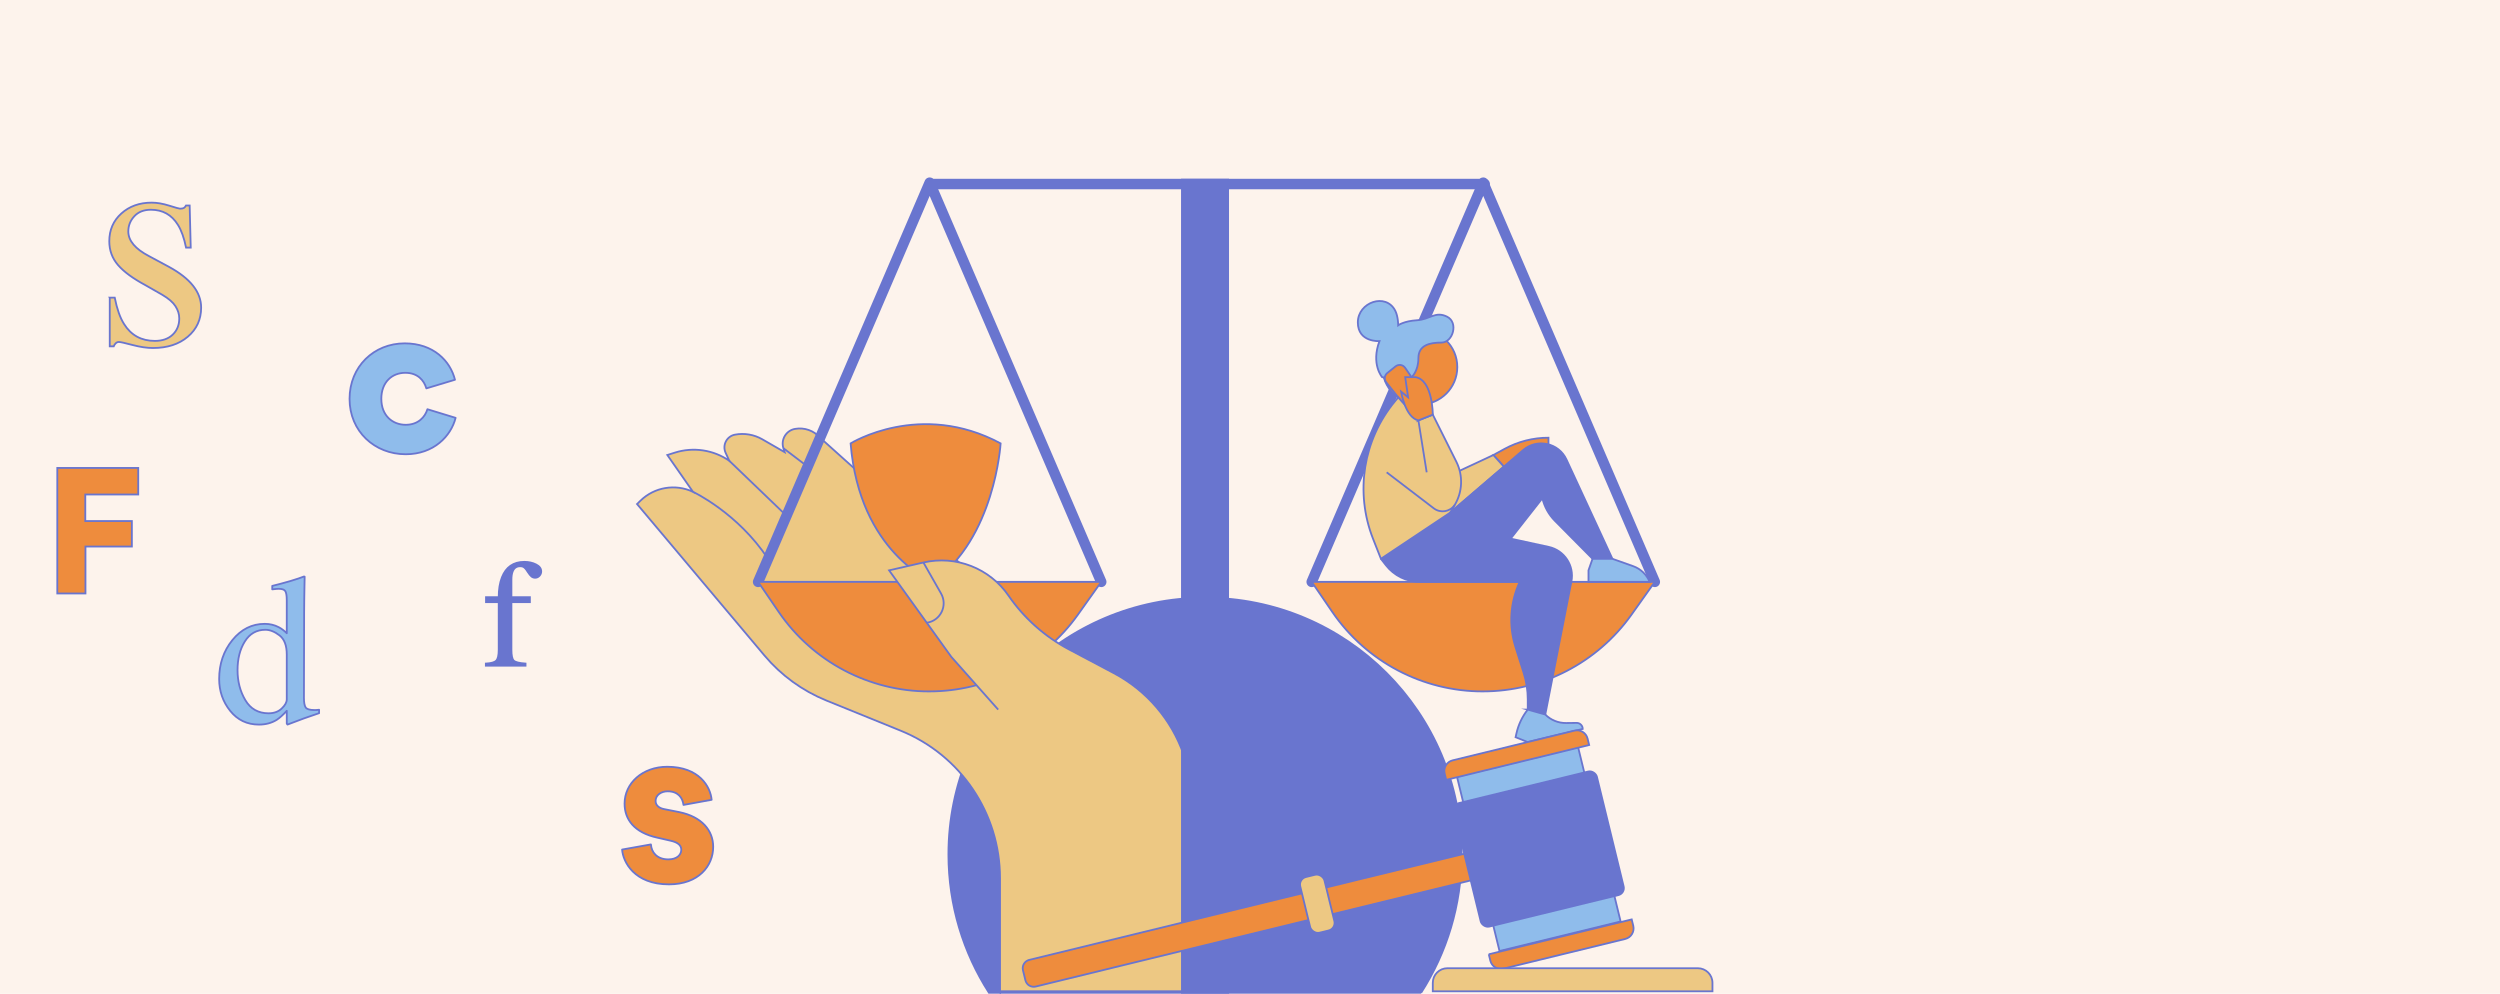
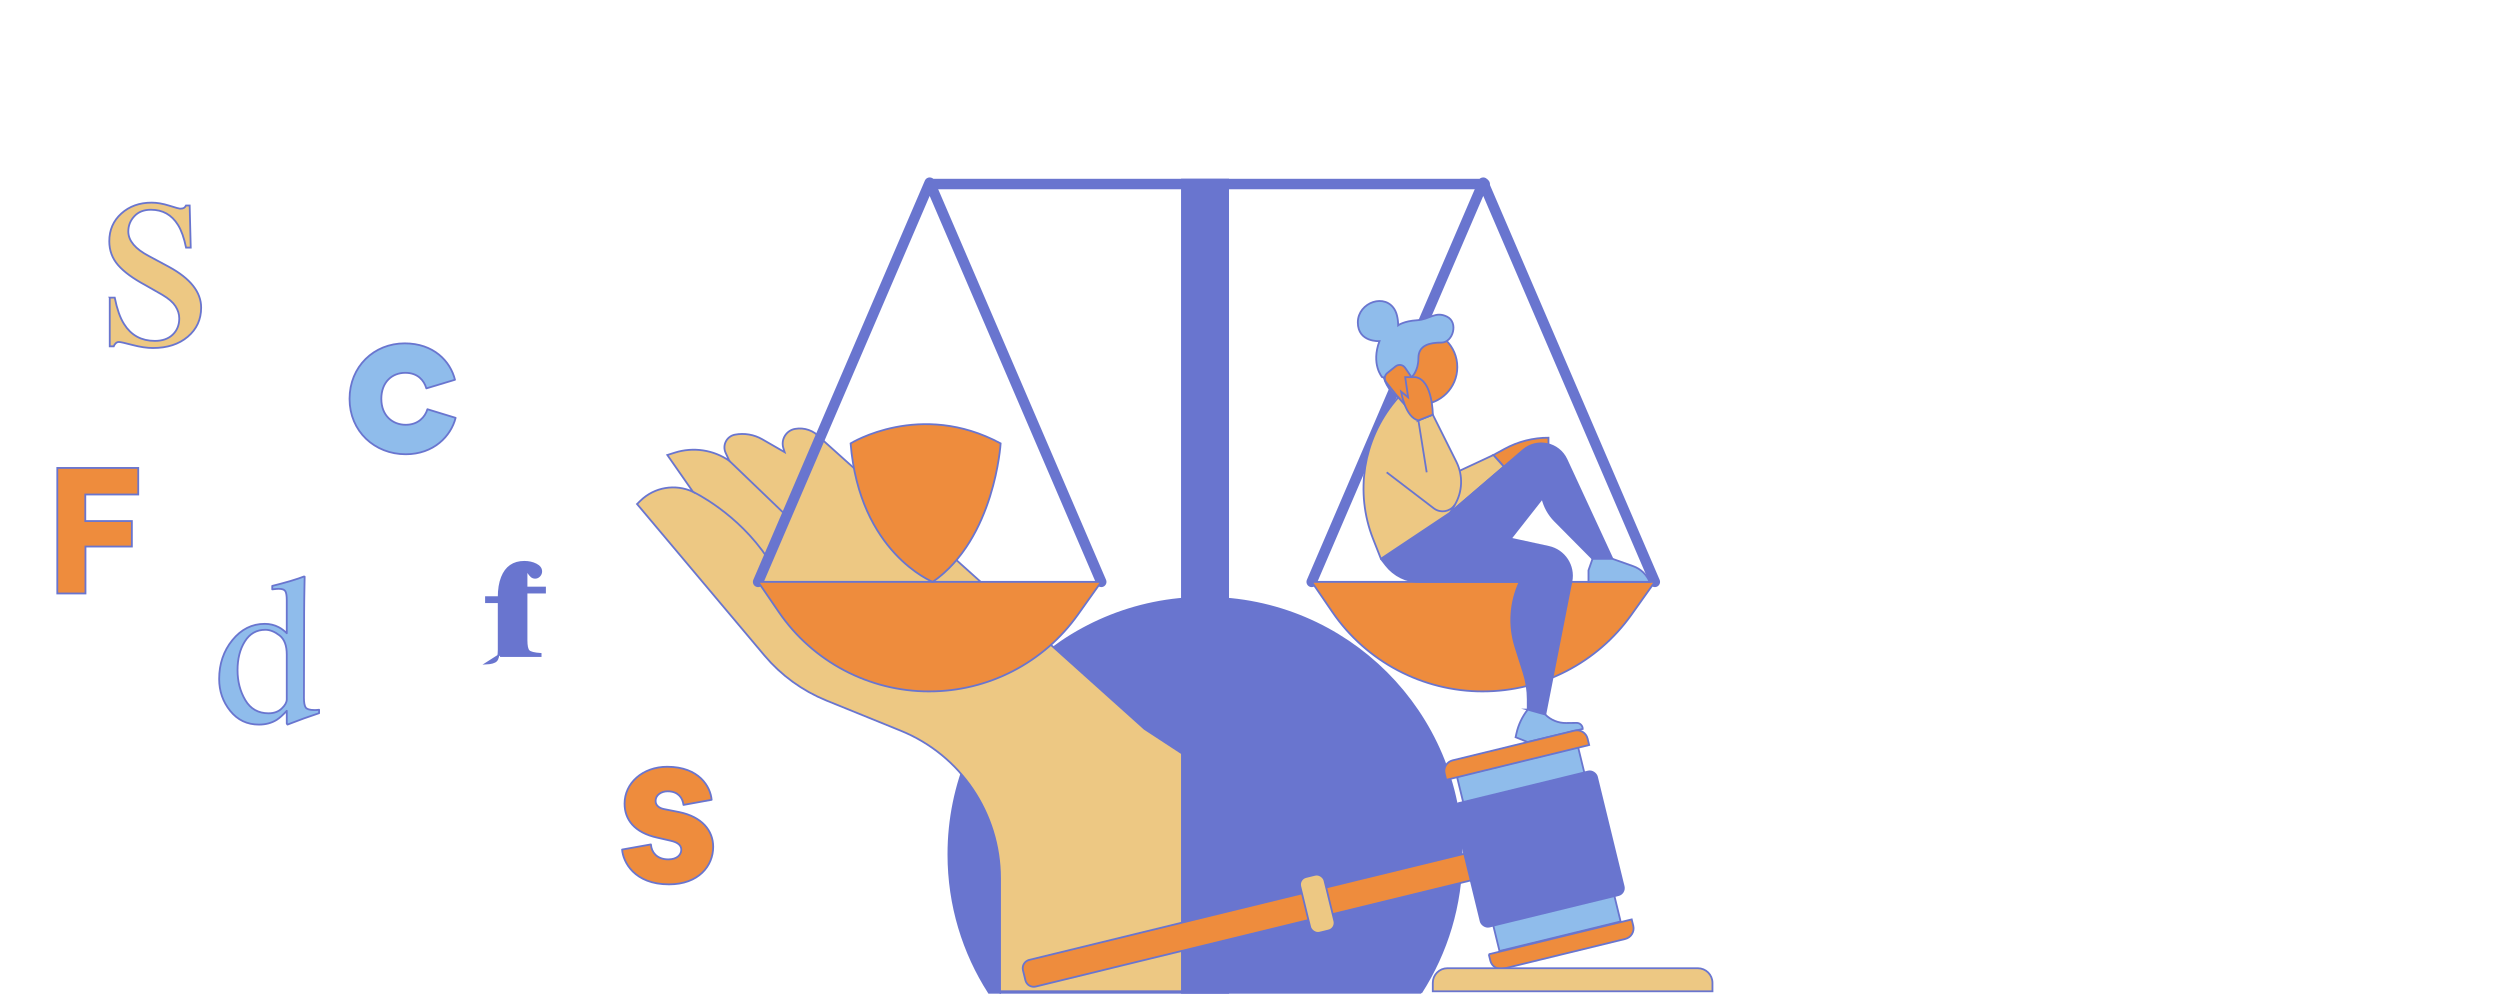
<svg xmlns="http://www.w3.org/2000/svg" viewBox="0 0 1366 543">
  <defs>
    <style>.d,.e{fill:none;}.f{fill:#fdf3ec;}.g{fill:#6975cf;}.g,.h,.i,.j,.k,.e{stroke-miterlimit:10;}.g,.h,.i,.j,.k,.e,.l,.m{stroke:#6975cf;}.h{fill:#fff;}.i,.m{fill:#ee8c3d;}.j{fill:#edc883;}.k,.l{fill:#8fbceb;}.n{clip-path:url(#c);}.l,.m{stroke-linejoin:round;}</style>
    <clipPath id="c">
      <rect class="d" width="1366" height="543" />
    </clipPath>
  </defs>
  <g id="a" />
  <g id="b">
    <g class="n">
      <g>
-         <rect class="f" width="1366" height="543" />
-         <path class="g" d="M265.48,362.58c2.87-.14,4.75-.67,5.66-1.6,.91-.93,1.36-2.9,1.36-5.9v-26.05h-6.94v-2.72h6.94c0-4.27,.58-7.88,1.75-10.83,2.22-5.65,6.3-8.48,12.23-8.48,2.38,0,4.52,.47,6.4,1.42,1.88,.95,2.83,2.22,2.83,3.81,0,.89-.32,1.69-.97,2.39-.65,.7-1.43,1.06-2.34,1.06-.78,0-1.45-.24-2.02-.71-.57-.47-1.24-1.3-2.02-2.5l-.69-1.05c-.38-.57-.82-1.05-1.33-1.44-.51-.39-1.22-.59-2.14-.59-2.05,0-3.43,1.01-4.16,3.04-.4,1.08-.61,2.5-.61,4.26v9.62h10.1v2.72h-10.1v26.05c0,3.06,.41,5.01,1.24,5.86,.83,.85,2.98,1.4,6.47,1.64v1.14h-21.67v-1.14Z" />
+         <path class="g" d="M265.48,362.58c2.87-.14,4.75-.67,5.66-1.6,.91-.93,1.36-2.9,1.36-5.9v-26.05h-6.94v-2.72h6.94c0-4.27,.58-7.88,1.75-10.83,2.22-5.65,6.3-8.48,12.23-8.48,2.38,0,4.52,.47,6.4,1.42,1.88,.95,2.83,2.22,2.83,3.81,0,.89-.32,1.69-.97,2.39-.65,.7-1.43,1.06-2.34,1.06-.78,0-1.45-.24-2.02-.71-.57-.47-1.24-1.3-2.02-2.5l-.69-1.05v9.62h10.1v2.72h-10.1v26.05c0,3.06,.41,5.01,1.24,5.86,.83,.85,2.98,1.4,6.47,1.64v1.14h-21.67v-1.14Z" />
        <path class="j" d="M59.96,162.62h2.72c1.26,6.26,2.96,11.07,5.1,14.42,3.84,6.15,9.45,9.23,16.85,9.23,4.11,0,7.36-1.14,9.74-3.42,2.38-2.28,3.58-5.23,3.58-8.86,0-2.31-.69-4.53-2.06-6.67-1.37-2.14-3.79-4.23-7.25-6.26l-9.23-5.27c-6.76-3.63-11.73-7.28-14.91-10.96-3.19-3.68-4.78-8.02-4.78-13.02,0-6.15,2.2-11.21,6.59-15.16,4.39-3.95,9.91-5.93,16.56-5.93,2.91,0,6.11,.55,9.6,1.65,3.49,1.1,5.45,1.65,5.89,1.65,.99,0,1.7-.14,2.14-.41,.44-.27,.82-.71,1.15-1.32h1.98l.58,22.99h-2.55c-1.1-5.33-2.58-9.48-4.45-12.44-3.41-5.49-8.32-8.24-14.75-8.24-3.85,0-6.87,1.18-9.06,3.54-2.2,2.36-3.3,5.14-3.3,8.32,0,5.05,3.79,9.56,11.37,13.51l10.88,5.85c11.7,6.37,17.55,13.79,17.55,22.25,0,6.48-2.43,11.78-7.28,15.9-4.85,4.12-11.2,6.18-19.04,6.18-3.29,0-7.02-.55-11.19-1.65-4.17-1.1-6.64-1.65-7.4-1.65-.66,0-1.23,.23-1.73,.7-.49,.47-.88,1.03-1.15,1.69h-2.14v-26.61Z" />
        <path class="i" d="M31.31,324.29v-68.61h44.22v14.51h-28.93v14.51h25.45v13.93h-25.35v25.64h-15.39Z" />
        <path class="m" d="M355.67,461.4c.24,4.15,3.17,8.17,9.51,8.17,4.76,0,7.07-2.56,7.07-5.24,0-2.2-1.46-4.02-5.98-5l-6.95-1.59c-12.93-2.8-18.05-10.12-18.05-18.66,0-11.1,9.76-20.12,23.29-20.12,17.56,0,23.66,10.98,24.27,18.05l-15.37,2.8c-.49-4.02-3.05-7.44-8.66-7.44-3.54,0-6.59,2.07-6.59,5.24,0,2.56,2.07,4.02,4.76,4.51l8.05,1.59c12.56,2.56,18.66,10.12,18.66,19.02,0,10.37-7.93,20.49-24.15,20.49-19.02,0-25.12-12.32-25.61-19.02l15.73-2.81Z" />
        <path class="l" d="M208.36,217.97c0,9.08,6.09,14.14,13.34,14.14,6.78,0,10.58-4.25,11.84-8.51l15.41,4.71c-2.53,10-11.96,19.89-27.25,19.89-17.02,0-30.7-12.53-30.7-30.24s13.34-30.35,30.12-30.35c15.75,0,24.95,9.66,27.48,19.89l-15.64,4.71c-1.26-4.37-4.71-8.51-11.5-8.51-7.24,0-13.11,5.06-13.11,14.26Z" />
        <path class="l" d="M152.29,342.69c1.52,.8,2.99,1.9,4.4,3.31v-18.16c0-2.32-.26-3.92-.77-4.8-.51-.88-1.74-1.31-3.68-1.31-.46,0-.86,.02-1.2,.06-.34,.04-1.1,.11-2.28,.23v-1.88l4.68-1.2c1.71-.46,3.43-.93,5.14-1.43,1.71-.49,3.22-.97,4.51-1.43,.61-.19,1.62-.55,3.03-1.09l.34,.11-.11,6c-.04,2.17-.08,4.41-.11,6.71-.04,2.3-.06,4.58-.06,6.82l-.11,46.66c0,2.48,.3,4.21,.91,5.2,.61,.99,2.23,1.48,4.85,1.48,.42,0,.84,0,1.26-.03,.42-.02,.84-.07,1.26-.14v1.88c-.23,.08-2.99,1.03-8.28,2.86l-8.97,3.37-.4-.51v-7.02c-2.13,2.32-3.98,3.98-5.54,4.97-2.78,1.71-6,2.57-9.65,2.57-6.47,0-11.72-2.5-15.73-7.51-4.02-5.01-6.02-10.8-6.02-17.39,0-8.26,2.41-15.35,7.22-21.27,4.82-5.92,10.71-8.88,17.67-8.88,2.78,0,5.33,.61,7.65,1.83Zm1.66,44.43c1.83-1.75,2.74-3.41,2.74-4.97v-24.5c0-4.95-1.32-8.44-3.97-10.48-2.65-2.04-5.23-3.06-7.74-3.06-4.8,0-8.53,2.12-11.19,6.37-2.67,4.25-4,9.47-4,15.68s1.42,11.59,4.25,16.39c2.84,4.8,7.07,7.2,12.71,7.2,2.97,0,5.37-.88,7.2-2.63Z" />
        <path class="g" d="M776.52,542.43c14-21.82,22.12-47.77,22.12-75.62,0-77.44-62.77-140.21-140.21-140.21s-140.21,62.77-140.21,140.21c0,27.85,8.12,53.8,22.12,75.62h236.18Z" />
        <path class="j" d="M546.41,541.64v-61.83c0-35.37-21.44-67.22-54.21-80.53l-40.68-16.52c-13.1-5.32-24.71-13.76-33.81-24.58l-69.63-82.77,1.87-1.83c7.62-7.43,19.06-9.36,28.7-4.85h0l-14.02-20.11,4.1-1.3c10.05-3.18,21.01-1.56,29.7,4.41l.06,.04-2.01-4.35c-1.93-4.19,.59-9.08,5.13-9.93h0c5.11-.95,10.38-.06,14.89,2.53l12.23,7.04-.69-2.18c-1.49-4.7,1.49-9.65,6.34-10.53h0c5.1-.92,10.31,.9,13.71,4.81h0l177.26,159.11,21.37,13.99v129.37h-100.31Z" />
        <path class="g" d="M904.19,320.3c-.92,0-1.79-.54-2.17-1.43l-91.57-213.09-91.57,213.09c-.52,1.2-1.91,1.76-3.1,1.24-1.2-.52-1.75-1.9-1.24-3.1l93.74-218.14c.37-.87,1.23-1.43,2.17-1.43s1.8,.56,2.17,1.43l93.74,218.14c.52,1.2-.04,2.59-1.24,3.1-.3,.13-.62,.19-.93,.19Z" />
        <path class="i" d="M815.97,248.62l6.12-3.34c7.36-4.01,15.61-6.12,23.99-6.12h0v3.66l-24.38,12.15-5.72-6.35Z" />
        <polygon class="j" points="821.69 254.97 815.97 248.62 792.34 259.65 794.17 278.56 821.69 254.97" />
        <path class="i" d="M810.23,377.8h0c-32.89,0-63.65-16.23-82.22-43.37l-11.29-16.5h187.47l-12.75,17.94c-18.69,26.3-48.95,41.92-81.21,41.92Z" />
        <path class="g" d="M601.71,320.3c-.92,0-1.79-.54-2.17-1.43l-91.57-213.09-91.57,213.09c-.52,1.2-1.91,1.76-3.1,1.24-1.2-.52-1.75-1.9-1.24-3.1l93.74-218.14c.37-.87,1.23-1.43,2.17-1.43s1.8,.56,2.17,1.43l93.74,218.14c.52,1.2-.04,2.59-1.24,3.1-.3,.13-.62,.19-.93,.19Z" />
        <path class="i" d="M507.75,377.8h0c-32.89,0-63.65-16.23-82.22-43.37l-11.29-16.5h187.47l-12.75,17.94c-18.69,26.3-48.95,41.92-81.21,41.92Z" />
        <circle class="i" cx="775.79" cy="200.57" r="20.48" />
        <path class="k" d="M760.04,206.87l-4.85-.79s-6.18-7.09-1.45-19.69c0,0-11.82,.79-11.82-10.24s15.4-16.46,20.48-6.3c1.58,3.15,1.58,7.88,1.58,7.88,0,0,3.15-2.33,10.24-2.74,7.09-.41,9.98-5.13,16.41-1.98,6.43,3.15,3.28,14.18-3.02,14.18s-12.6,1.31-12.6,8.53-3.74,10.37-3.74,10.37l-11.23,.79Z" />
        <path class="i" d="M772.56,207.96l-4.8-6.99c-1.19-1.73-3.6-2.09-5.24-.77l-4.52,3.63c-1.55,1.25-1.8,3.51-.56,5.07l7.93,9.96c1.91,2.39,5.73,1.48,6.36-1.51l1.39-6.6c.2-.97,0-1.97-.56-2.79Z" />
        <path class="j" d="M775.01,229.72l7.88-3.15,12.85,25.7c3.77,7.54,3.43,16.49-.91,23.72l-2.48,4.14s-18.9,23.63-37.81,25.21l-4.31-10.94c-9.98-25.33-5.41-54.08,11.93-75.07l1.83-2.22,11.03,12.6Z" />
        <path class="e" d="M794.82,275.99h0c-2.61,3.72-7.79,4.52-11.4,1.76l-25.74-19.67" />
        <line class="h" x1="775.01" y1="229.72" x2="779.54" y2="258.07" />
        <path class="i" d="M782.88,226.56s0-18.9-9.45-20.48h-5.63l1.6,11.03-3.85-3.15s2.27,14.19,9.45,15.75l7.88-3.15Z" />
        <path class="g" d="M754.53,305.33l2.7,3.48c4.47,5.76,11.35,9.13,18.64,9.13h54.51c-5.21,11.14-6.04,23.84-2.33,35.57l4.48,14.16c1.48,4.68,2.24,9.56,2.24,14.47v5.58l9.57,2.69,14.28-72.7c1.69-8.62-3.82-17.01-12.4-18.88l-20.78-4.52,17.33-22.06h0c1.1,4.67,3.47,8.94,6.85,12.35l20.56,20.74h10.85l-25.1-54.24c-4.23-9.15-16.04-11.72-23.69-5.16l-39.89,34.19-37.81,25.21Z" />
        <path class="k" d="M870.16,305.33l-2.21,6.3v6.3h33.42c-1.65-4.01-4.93-7.13-9.02-8.58l-11.34-4.02h-10.85Z" />
        <path class="k" d="M834.76,387.72h0c-3.03,3.84-5.15,8.33-6.2,13.11l-.44,2,6.63,2.65,30.05-7.19h0c0-1.84-1.5-3.32-3.34-3.3l-5.73,.07c-4.27,.05-8.39-1.62-11.41-4.65h0l-9.57-2.69Z" />
        <path class="e" d="M378.64,268.73s24.37,11.4,41.01,36.6" />
        <line class="h" x1="398.43" y1="251.73" x2="429.76" y2="281.83" />
-         <line class="h" x1="428.03" y1="244.89" x2="441.3" y2="254.97" />
        <path class="i" d="M464.77,242.28s38.03-23.67,81.97,0c0,0-3.1,52.03-37.08,75.66,0,0-40.04-15.84-44.89-75.66Z" />
-         <path class="j" d="M545.4,387.72l-25.61-28.82-33.98-47.26,18.74-4.29c17.76-4.07,36.2,3.12,46.52,18.13h0c8.45,12.28,19.74,22.33,32.91,29.31l24.56,13.01c17.89,9.47,31.52,25.36,38.17,44.48l2.26,6.49" />
        <path class="g" d="M811.24,102.9H508.76c-1.3,0-2.36-1.06-2.36-2.36s1.06-2.36,2.36-2.36h302.48c1.3,0,2.36,1.06,2.36,2.36s-1.06,2.36-2.36,2.36Z" />
        <rect class="g" x="645.82" y="98.17" width="25.21" height="444.26" />
        <g>
          <g>
            <rect class="k" x="806.73" y="414.9" width="68.12" height="98.1" transform="translate(-86 212.46) rotate(-13.71)" />
            <rect class="g" x="800.6" y="429.21" width="80.39" height="69.49" rx="3.9" ry="3.9" transform="translate(-86 212.46) rotate(-13.71)" />
            <path class="i" d="M793.86,407.23h68.52c3.27,0,5.93,2.66,5.93,5.93v3.6h-80.39v-3.6c0-3.27,2.66-5.93,5.93-5.93Z" transform="translate(-74.04 207.98) rotate(-13.71)" />
            <path class="i" d="M813.44,511.8h80.39v3.6c0,3.27-2.66,5.93-5.93,5.93h-68.52c-3.27,0-5.93-2.66-5.93-5.93v-3.6h0Z" transform="translate(-98.1 217) rotate(-13.71)" />
          </g>
          <path class="i" d="M560.71,495.86h244.67v14.99h-244.67c-2.57,0-4.66-2.09-4.66-4.66v-5.66c0-2.57,2.09-4.66,4.66-4.66Z" transform="translate(-99.89 175.65) rotate(-13.71)" />
          <rect class="j" x="712.95" y="478.16" width="13.62" height="31.34" rx="4.24" ry="4.24" transform="translate(-96.52 184.63) rotate(-13.71)" />
        </g>
        <path class="j" d="M790.88,529.04h136.81c4.42,0,8,3.58,8,8v4.6h-152.81v-4.6c0-4.42,3.58-8,8-8Z" />
        <rect class="d" width="1366" height="543" />
-         <path class="e" d="M506.4,340.27h0c7.5-1.09,11.55-9.39,7.8-15.97l-9.65-16.96" />
      </g>
    </g>
  </g>
</svg>